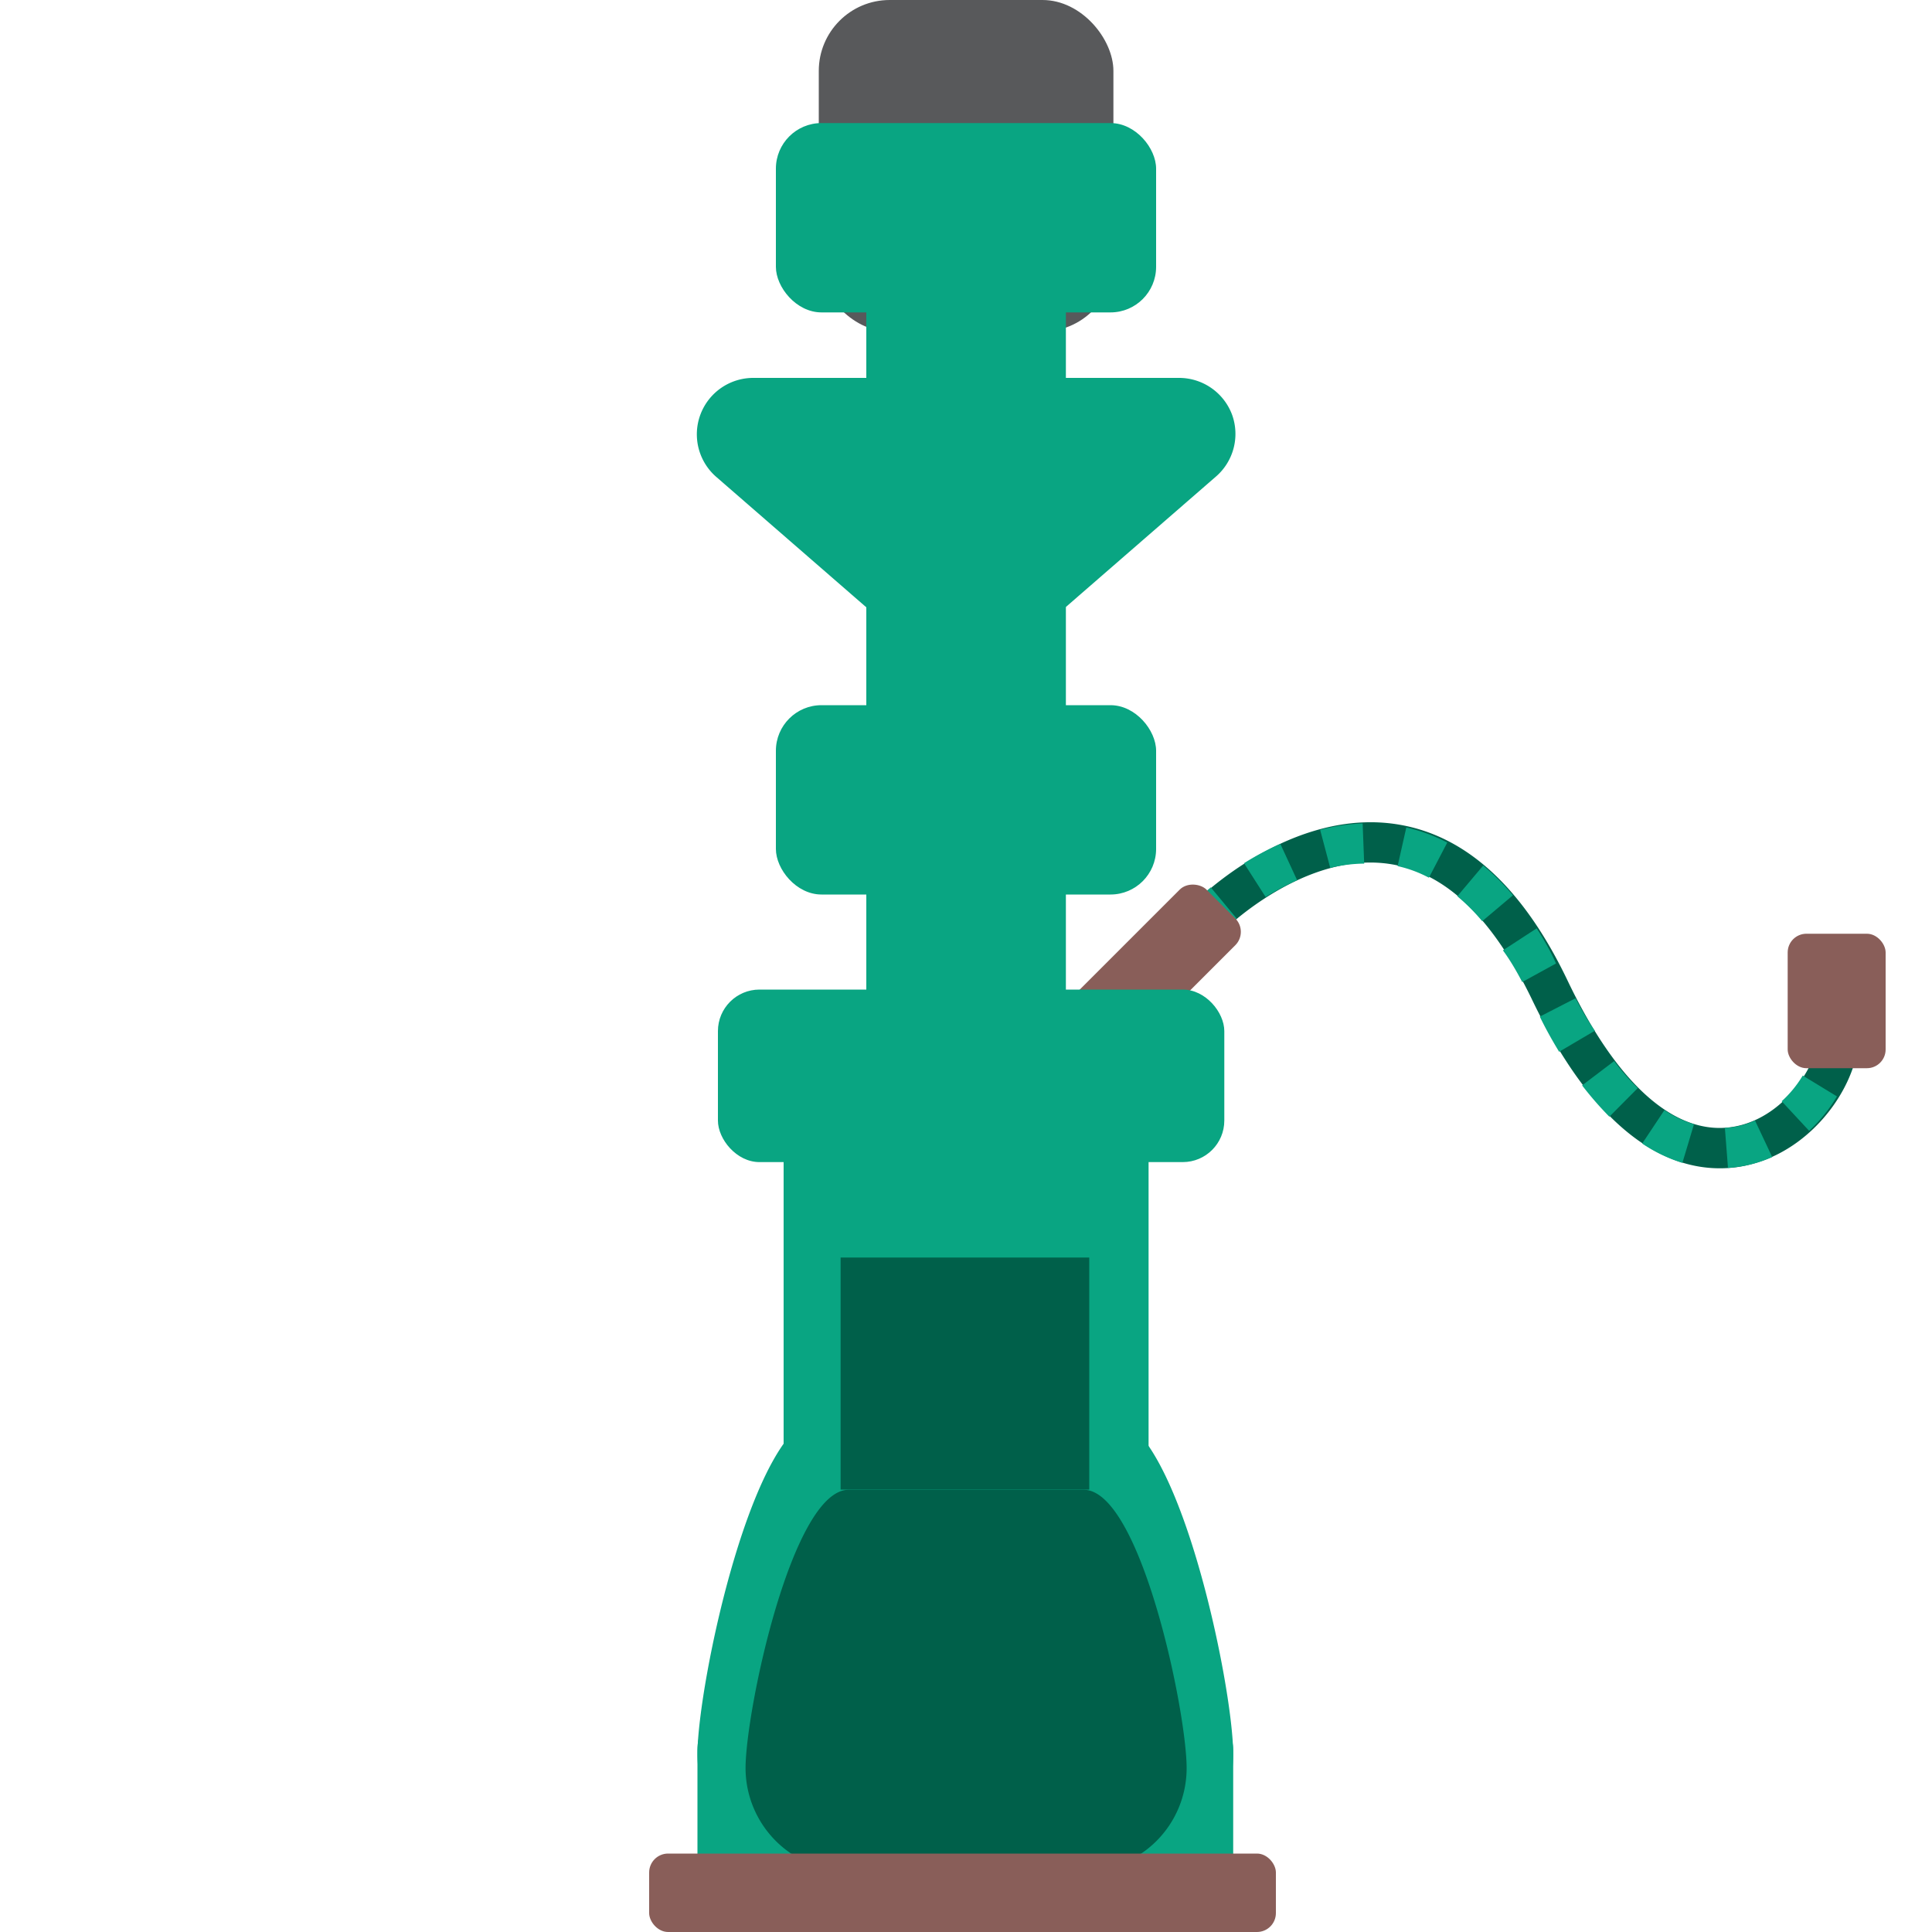
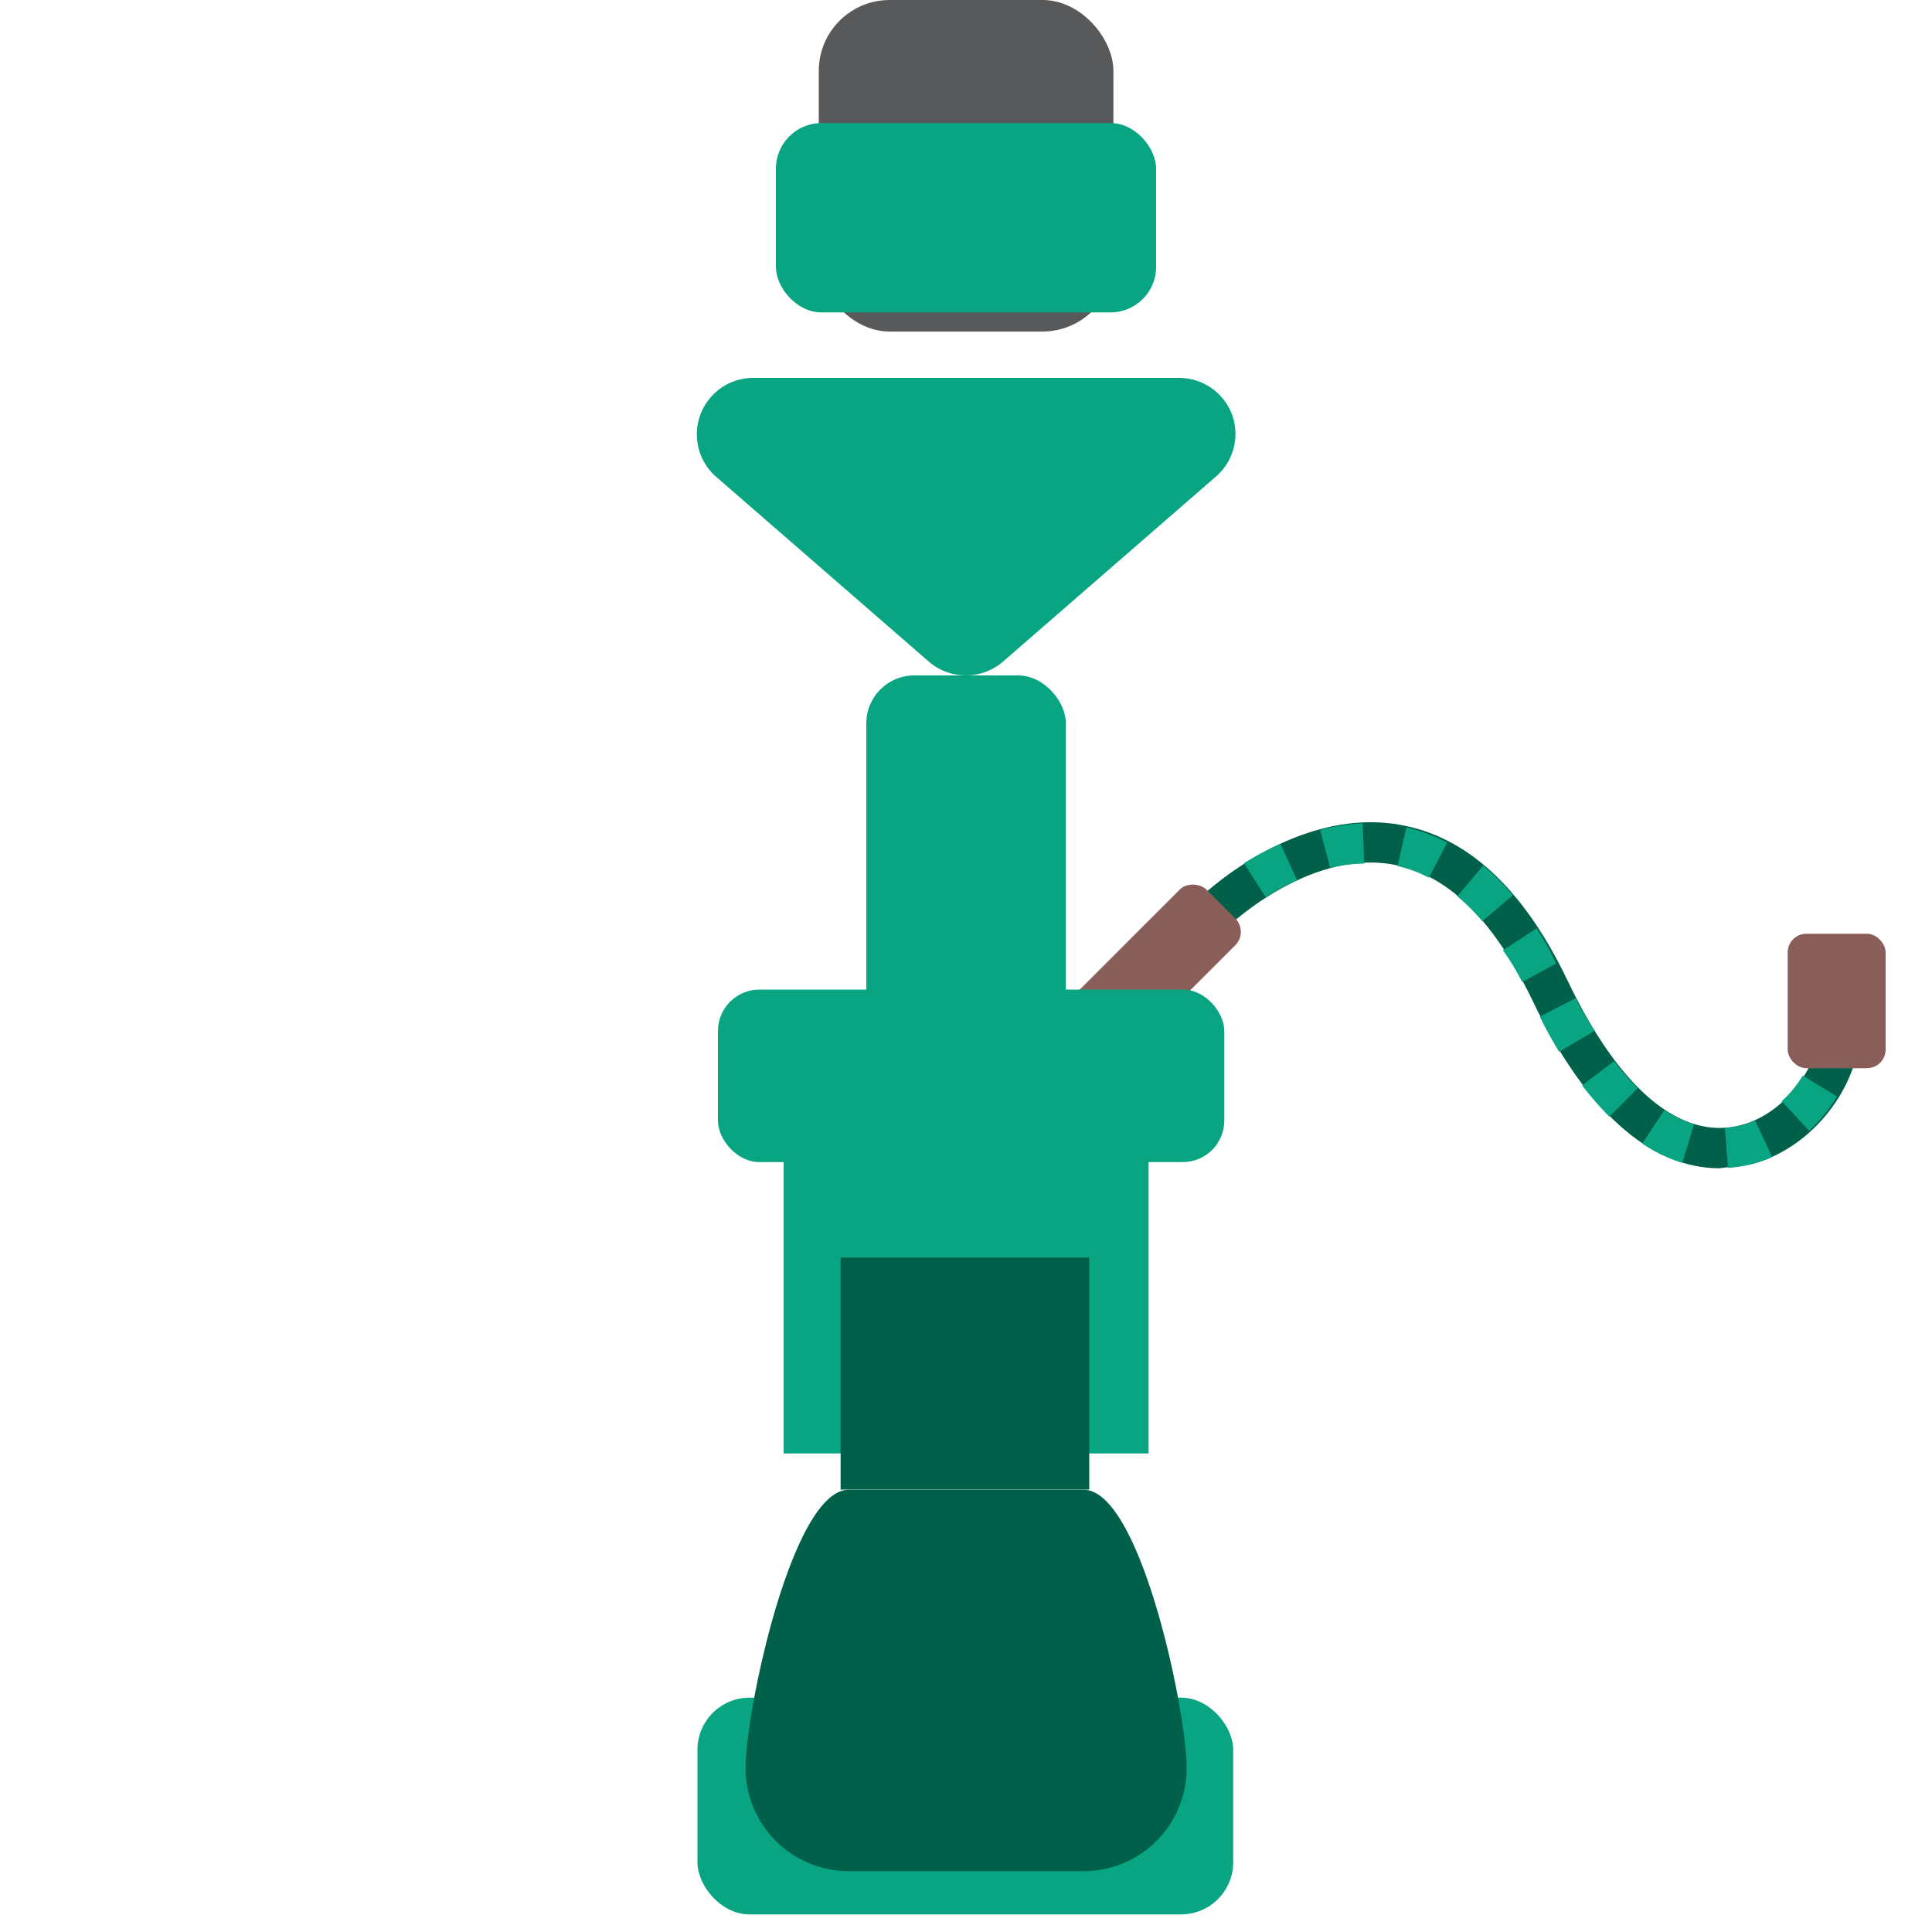
<svg xmlns="http://www.w3.org/2000/svg" id="Layer_1" data-name="Layer 1" viewBox="0 0 100 100">
  <defs>
    <style>.cls-1{fill:#00604a;}.cls-2{fill:#09a582;}.cls-3{fill:#895e59;}.cls-4{fill:#58595b;}</style>
  </defs>
  <title>water pipe</title>
-   <path class="cls-1" d="M89,60.47c-2.58,0-6.29-1.58-9.74-8.81-2-4.11-4.38-6.44-7.2-6.92-4.47-.77-8.67,3.37-8.71,3.41l-1.48-1.47c.2-.19,5-4.93,10.53-4,3.53.59,6.46,3.31,8.74,8.08,2.7,5.66,5.89,8.31,9,7.47,2.48-.67,4.08-3.38,4-4.89l2.07-.17c.21,2.58-2.09,6.15-5.49,7.07A6.22,6.22,0,0,1,89,60.47Z" />
-   <path class="cls-2" d="M63.29,48.15l-1.47-1.47s.31-.3.85-.75L64,47.53C63.56,47.89,63.31,48.14,63.29,48.15Z" />
+   <path class="cls-1" d="M89,60.47c-2.58,0-6.29-1.58-9.74-8.81-2-4.11-4.38-6.44-7.2-6.92-4.47-.77-8.67,3.37-8.71,3.41l-1.48-1.47c.2-.19,5-4.93,10.53-4,3.53.59,6.46,3.31,8.74,8.08,2.7,5.66,5.89,8.31,9,7.47,2.48-.67,4.08-3.38,4-4.89l2.07-.17c.21,2.58-2.09,6.15-5.49,7.07Z" />
  <path class="cls-2" d="M89.44,60.45l-.16-2.07A4.24,4.24,0,0,0,90.84,58l.89,1.89A6.72,6.72,0,0,1,89.44,60.45Zm-2.36-.26a7.89,7.89,0,0,1-2.08-1l1.15-1.73a5.77,5.77,0,0,0,1.53.73Zm6.56-1.66L92.22,57a5.82,5.82,0,0,0,1.09-1.33l1.77,1.08A8,8,0,0,1,93.64,58.53ZM83.3,57.8a17.62,17.62,0,0,1-1.41-1.62l1.66-1.26a12.37,12.37,0,0,0,1.22,1.4Zm-2.6-3.36c-.34-.56-.68-1.16-1-1.82l1.85-.95c.32.6.63,1.16,1,1.68Zm-1.91-3.61c-.31-.59-.63-1.14-1-1.64l1.75-1.14c.35.55.71,1.16,1,1.82Zm-2.07-3.15a10.48,10.48,0,0,0-1.29-1.29l1.34-1.59a12.44,12.44,0,0,1,1.54,1.54ZM65.51,46.43l-1.12-1.75a14.57,14.57,0,0,1,1.88-1l.87,1.88A13.71,13.71,0,0,0,65.51,46.43Zm8.45-1a6.36,6.36,0,0,0-1.62-.6l.45-2a8.73,8.73,0,0,1,2.12.78Zm-5.1-.48-.53-2a10.65,10.65,0,0,1,2.2-.33l.08,2.08A7.75,7.75,0,0,0,68.86,44.92Z" />
  <path class="cls-2" d="M96,54.5l-2-.41a2.8,2.8,0,0,0,.06-.74l2.07-.17A5,5,0,0,1,96,54.5Z" />
  <rect class="cls-3" x="55.1" y="48.11" width="9.48" height="4.07" rx="0.98" ry="0.98" transform="translate(-17.93 57) rotate(-45)" />
  <rect class="cls-4" x="42.38" width="15.25" height="17.16" rx="3.67" ry="3.67" />
-   <path class="cls-2" d="M42.58,73.29H57.35c3.58,0,6.48,13.93,6.48,17.51h0a6.48,6.48,0,0,1-6.48,6.48H42.58A6.48,6.48,0,0,1,36.1,90.8h0C36.1,87.22,39,73.29,42.58,73.29Z" />
  <rect class="cls-2" x="36.1" y="87.87" width="27.73" height="11.22" rx="2.7" ry="2.7" transform="translate(99.93 186.96) rotate(180)" />
  <rect class="cls-2" x="37.16" y="51.22" width="26.21" height="8.93" rx="2.15" ry="2.15" />
  <rect class="cls-2" x="40.56" y="58.72" width="18.89" height="16.51" />
  <rect class="cls-2" x="44.84" y="34.96" width="10.33" height="23.75" rx="2.48" ry="2.48" />
-   <rect class="cls-2" x="44.84" y="8.32" width="10.33" height="33.72" rx="2.48" ry="2.48" />
-   <rect class="cls-2" x="40.16" y="36.5" width="19.68" height="9.8" rx="2.36" ry="2.36" />
  <rect class="cls-2" x="40.16" y="6.37" width="19.68" height="9.8" rx="2.36" ry="2.36" />
  <path class="cls-2" d="M63.77,21.46A2.93,2.93,0,0,0,61,19.56H39a2.92,2.92,0,0,0-1.92,5.13l11,9.56a2.94,2.94,0,0,0,3.83,0l11-9.56A2.92,2.92,0,0,0,63.77,21.46Z" />
  <path class="cls-1" d="M43.93,77.11H56.09c2.94,0,5.33,11.46,5.33,14.41h0a5.33,5.33,0,0,1-5.33,5.33H43.93a5.34,5.34,0,0,1-5.34-5.33h0C38.59,88.57,41,77.11,43.93,77.11Z" />
-   <rect class="cls-3" x="33.6" y="95.94" width="32.44" height="4.06" rx="0.98" ry="0.98" />
  <rect class="cls-1" x="43.51" y="65.09" width="12.87" height="12.01" />
  <rect class="cls-3" x="92.53" y="48.33" width="5.07" height="6.96" rx="0.97" ry="0.97" />
</svg>